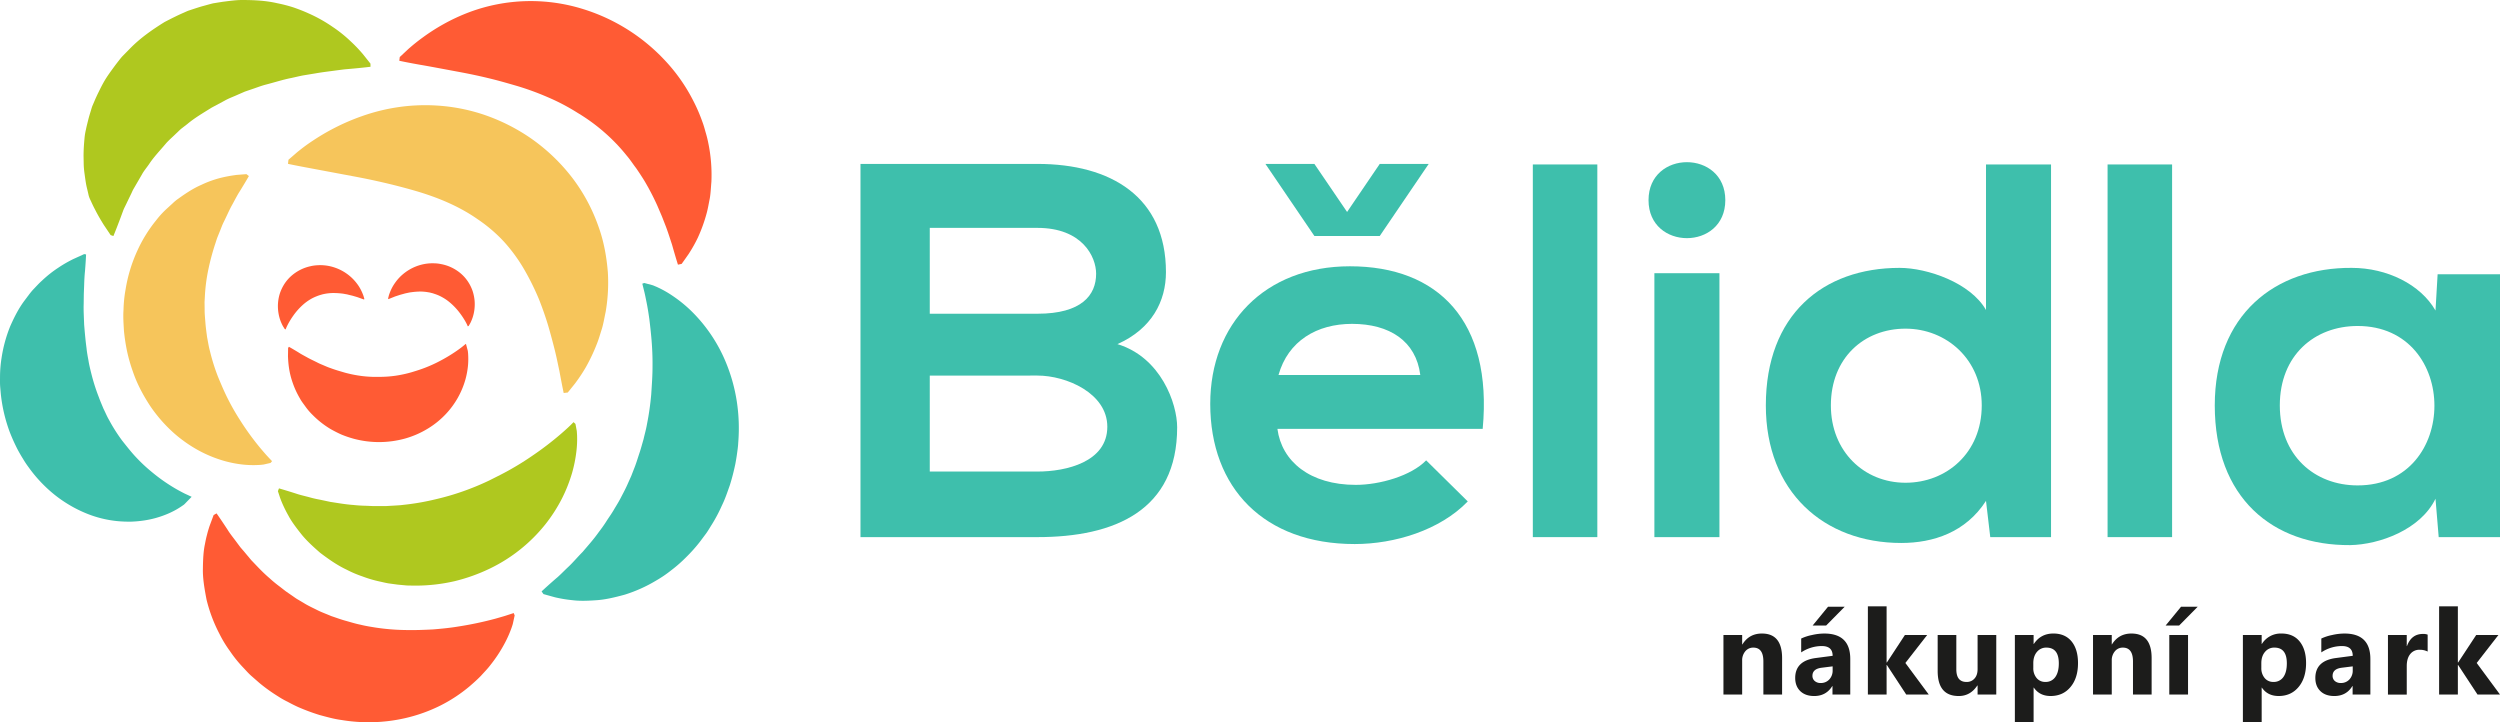
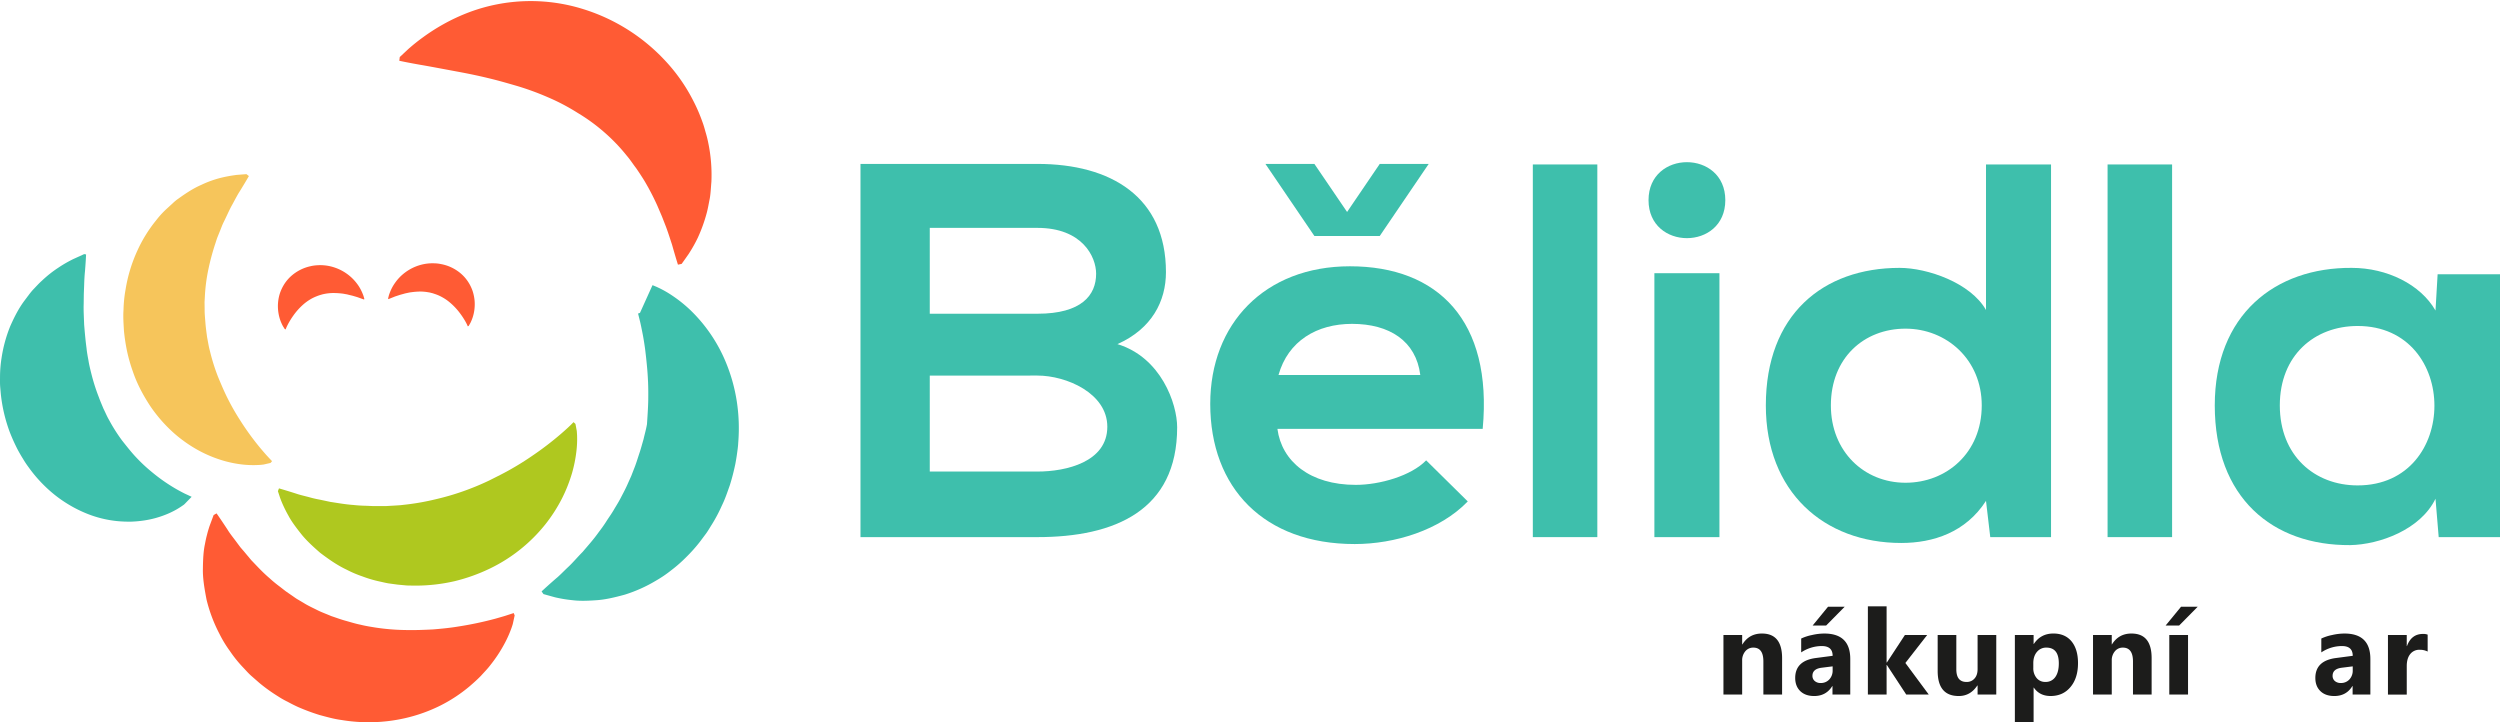
<svg xmlns="http://www.w3.org/2000/svg" id="Group_1651" data-name="Group 1651" width="2533" height="731.815" viewBox="0 0 2533 731.815">
  <path id="Path_2055" data-name="Path 2055" d="M536.506,417.473s-.111.533-.444,1.583c-.35,1.044-.861,2.694-1.577,4.548a115.02,115.02,0,0,1-7.114,15.389,140.973,140.973,0,0,1-13.634,20.482c-2.849,3.793-6.142,7.059-9.6,10.929-3.527,3.616-7.4,7.1-11.568,10.674a152.213,152.213,0,0,1-29,19.177A159.317,159.317,0,0,1,427.2,513.307a166.049,166.049,0,0,1-64.262,1.855c-7.475-.966-14.912-3.082-22.326-5.076a208.8,208.8,0,0,1-21.754-8.092c-3.543-1.616-7.025-3.382-10.441-5.237a88.264,88.264,0,0,1-10.1-5.742,166.01,166.01,0,0,1-18.677-13.429c-2.849-2.5-5.7-4.987-8.5-7.459s-5.226-5.359-7.77-8.008a127.217,127.217,0,0,1-13.529-16.767,120.422,120.422,0,0,1-10.663-17.533,152.137,152.137,0,0,1-13.068-34.727c-2.188-11.446-3.921-21.687-3.671-31.306.111-9.591.522-17.727,2.066-24.82.65-3.5,1.311-6.626,2.071-9.4.65-2.715,1.383-5.07,1.988-7,.55-1.866,1.177-3.388,1.527-4.382.366-1,.561-1.522.561-1.522l2.671-7.192,2.96-1.666,2.821,4.077s3.127,4.515,8.331,12.462c2.438,4.082,6.153,8.514,10.013,13.823.994,1.322,1.994,2.666,3.049,4.077,1.127,1.3,2.3,2.666,3.51,4.043,2.338,2.821,4.815,5.77,7.386,8.864,5.554,5.726,11.357,12.19,18.288,18.072a128.18,128.18,0,0,0,10.741,8.864q2.8,2.174,5.659,4.415c1.977,1.388,3.987,2.777,6,4.165,2.038,1.366,4,2.893,6.137,4.154s4.287,2.527,6.464,3.815c4.249,2.693,8.908,4.776,13.473,7.081,4.56,2.333,9.452,4.015,14.2,6.1,4.9,1.616,9.747,3.46,14.767,4.815,4.993,1.4,9.947,2.971,15.039,3.982,5.015,1.261,10.124,2.049,15.189,2.877a220.294,220.294,0,0,0,30.057,2.494c9.819.228,19.338-.139,28.374-.617,9.019-.739,17.572-1.605,25.391-2.932a348.947,348.947,0,0,0,37.632-7.947c4.454-1.283,8-2.26,10.341-3.016,2.316-.75,3.554-1.161,3.554-1.161l4.632-1.511.983,2.388Z" transform="translate(-16.857 214.353)" fill="#ff5b34" />
  <path id="Path_2056" data-name="Path 2056" d="M538.873,297.838s.083.489.144,1.461c.061,1.011.206,2.532.228,4.3a99.956,99.956,0,0,1-.722,15.228,136.2,136.2,0,0,1-4.382,21.854,152.088,152.088,0,0,1-10.108,25.6,157.382,157.382,0,0,1-17.05,26.552,161.616,161.616,0,0,1-55.748,44.5,179.583,179.583,0,0,1-36.271,13.007,175.959,175.959,0,0,1-38.554,4.465c-3.215-.039-6.414-.033-9.591-.139-3.177-.294-6.342-.589-9.475-.878-3.121-.433-6.22-.839-9.3-1.272-3.071-.528-6.1-1.3-9.086-1.938a122.108,122.108,0,0,1-17.3-5.132,113.357,113.357,0,0,1-15.922-6.8c-10.152-4.782-19.01-11.213-26.841-17.117-7.625-6.637-14.29-12.779-19.51-19.427-5.243-6.626-9.547-12.4-12.574-18.1a131.332,131.332,0,0,1-6.648-13.434c-1.366-3.3-1.994-5.187-1.994-5.187l-2.071-6.292,1.094-2.821,4.01,1.194s4.81,1.4,13.123,4.049c4.1,1.461,9.291,2.538,15.1,4.143,2.916.811,6.059,1.494,9.38,2.1q4.965,1.05,10.38,2.211c7.314,1.094,15.178,2.549,23.609,3.138,4.177.472,8.492.711,12.907.8,2.2.106,4.443.206,6.681.294h6.8c2.3,0,4.6,0,6.931-.022,2.316-.133,4.649-.272,7.009-.4,2.344-.133,4.7-.294,7.075-.461,2.36-.255,4.737-.539,7.12-.811a244.4,244.4,0,0,0,28.607-5.2,256.139,256.139,0,0,0,27.974-8.136,265.939,265.939,0,0,0,26.2-10.841c8.231-4.137,16.256-8.069,23.581-12.373,7.381-4.2,14.151-8.558,20.282-12.779a317.928,317.928,0,0,0,28.646-21.887c6.653-5.726,10.08-9.136,10.08-9.136l2.977-2.982,1.922,1.788Z" transform="translate(45.471 138.548)" fill="#afc81f" />
  <path id="Path_2057" data-name="Path 2057" d="M264.17,263.953s.411-.383,1.211-1.133c.8-.716,2-1.933,3.543-3.21,3.066-2.682,7.57-6.409,13.2-10.474a200.135,200.135,0,0,1,20.41-13.129,195.409,195.409,0,0,1,26.986-12.546,177.965,177.965,0,0,1,115.061-2.982,190.443,190.443,0,0,1,82.905,52.094,175.587,175.587,0,0,1,28.535,40.6,169.3,169.3,0,0,1,9.313,21.493c1.338,3.526,2.321,7.159,3.3,10.719a108.268,108.268,0,0,1,2.633,10.519,159.564,159.564,0,0,1,3.21,39.331c-.533,6.126-.711,11.763-1.677,17.239-1.127,5.509-1.911,10.513-3.277,15.328a156.792,156.792,0,0,1-8.814,24.292,142.9,142.9,0,0,1-8.48,15.223c-1.061,1.727-2.088,3.088-2.7,3.965-.633.894-.95,1.355-.95,1.355l-4.254,5.987-3.754.789-1.472-4.765s-1.744-5.7-4.56-15.661c-1.644-4.9-3.477-10.913-5.97-17.627q-1.933-5.007-4.132-10.613c-1.56-3.665-3.221-7.536-4.943-11.541a250.622,250.622,0,0,0-12.968-24.87c-2.6-4.221-5.4-8.453-8.314-12.707-3.171-4.076-5.976-8.558-9.475-12.6A180.614,180.614,0,0,0,466.086,345.4a185.224,185.224,0,0,0-27.213-19.815,210.449,210.449,0,0,0-29.89-15.717A279.464,279.464,0,0,0,378.038,298.5c-10.308-3-20.321-5.9-30-8.169-9.641-2.349-18.877-4.243-27.441-5.865-17.15-3.171-31.556-5.948-41.68-7.653-10.124-1.8-15.895-2.994-15.895-2.994l-4.771-.988.45-3.766Z" transform="translate(146.322 -211.253)" fill="#ff5b34" />
-   <path id="Path_2058" data-name="Path 2058" d="M223.56,443.578s-.3-.455-.894-1.333c-.578-.883-1.533-2.21-2.5-3.849-2.088-3.332-4.954-8.175-7.958-14.1-1.644-3.01-3.071-6.209-4.715-9.747a22.824,22.824,0,0,1-2-5.881q-.75-3.232-1.588-6.709c-1.105-4.737-1.661-9.686-2.444-15.195a81.933,81.933,0,0,1-.661-8.308c-.044-2.71-.089-5.448-.15-8.264.011-5.653.361-11.541.944-17.655a60.351,60.351,0,0,1,1.483-9.164c.6-3.11,1.422-6.159,2.2-9.33.772-3.2,1.733-6.342,2.721-9.575.489-1.605.933-3.266,1.533-4.854l2-4.66c1.327-3.166,2.782-6.314,4.337-9.463s3.121-6.364,4.882-9.5c3.465-6.27,7.836-12.013,12.179-17.994,2.271-2.871,4.487-5.931,6.931-8.686q3.874-3.932,7.753-7.892c10.485-10.78,22.67-19.232,35.177-27,6.414-3.321,12.84-6.609,19.427-9.452,1.644-.711,3.266-1.533,4.921-2.111l4.959-1.644c3.327-1.055,6.592-2.172,9.941-3.055,3.327-.894,6.609-1.861,9.919-2.66q4.932-.8,9.83-1.577c6.537-.789,13.012-1.766,19.332-1.783,12.59-.017,24.77.677,35.944,3.31a147.984,147.984,0,0,1,16.222,4.2c5.148,1.794,10.085,3.682,14.778,5.809a148.293,148.293,0,0,1,24.925,13.9A133.636,133.636,0,0,1,471.265,254a143.425,143.425,0,0,1,11.269,11.652c1.277,1.411,2.238,2.727,2.9,3.521.65.811.983,1.239.983,1.239l4.937,6.215.044,3.166-4.832.561s-5.143.6-14.14,1.411q-3.383.3-7.437.65c-2.7.344-5.6.728-8.714,1.127-6.209.878-13.234,1.633-20.787,2.977-3.776.611-7.725,1.266-11.8,1.938-4.06.722-8.2,1.777-12.479,2.694-8.6,1.655-17.344,4.565-26.535,6.887-4.587,1.255-9.064,3.032-13.684,4.554-2.294.789-4.615,1.577-6.948,2.377q-3.374,1.483-6.776,2.949c-4.482,2.083-9.236,3.71-13.6,6.181q-6.581,3.532-13.223,7.092c-8.464,5.287-17.15,10.313-24.708,16.667q-2.924,2.266-5.815,4.482c-1.9,1.533-3.565,3.332-5.354,4.954-3.432,3.382-7.12,6.492-10.247,9.985-6.048,7.236-12.44,13.79-17.233,21.087-2.449,3.6-5.282,6.82-7.242,10.452q-3.107,5.374-6.009,10.347c-.95,1.655-1.9,3.293-2.821,4.871-.889,1.61-1.494,3.266-2.3,4.821-1.516,3.132-2.955,6.1-4.293,8.9-1.3,2.849-2.749,5.315-3.7,7.981-.983,2.649-1.872,5.06-2.688,7.259-3.271,8.725-5.271,13.673-5.271,13.673l-1.866,4.61-2.816-.955Z" transform="translate(-115.993 -212.145)" fill="#afc81f" />
-   <path id="Path_2059" data-name="Path 2059" d="M243.878,281.922s.45-.378,1.294-1.111,2.122-1.9,3.754-3.149c3.282-2.643,8.025-6.309,14.045-10.252a224.751,224.751,0,0,1,21.676-12.779,220.829,220.829,0,0,1,28.285-12.185,194.4,194.4,0,0,1,34.444-8.764,189.632,189.632,0,0,1,40.6-2.01,185.321,185.321,0,0,1,46.4,8.636,192.9,192.9,0,0,1,49.022,24.153,189.768,189.768,0,0,1,42.575,40.448,178.525,178.525,0,0,1,26.33,48.756c6.02,16.417,8.5,32.217,9.73,46.879a174.739,174.739,0,0,1-2.221,40.22c-1.322,6.076-2.2,11.763-3.832,17.167-1.738,5.393-3.1,10.363-5,15.089a184.428,184.428,0,0,1-11.252,23.82,159.788,159.788,0,0,1-9.774,14.889c-1.183,1.71-2.321,3-3,3.876-.705.883-1.077,1.333-1.077,1.333l-4.454,5.526-4.143.489-1.005-4.887s-1.277-6.264-3.288-17.189c-1.177-5.443-2.477-12.057-4.271-19.555-1.844-7.481-4.049-15.872-6.642-24.908-2.638-9.019-5.954-18.638-9.886-28.546A260.923,260.923,0,0,0,477.5,398.138a166.174,166.174,0,0,0-20.443-28.168A151.967,151.967,0,0,0,430.11,346.9c-19.527-13.723-42.286-22.781-64.317-29.1-22.037-6.342-43.285-11.018-61.64-14.412-18.416-3.449-33.772-6.326-44.5-8.342-10.785-1.988-16.944-3.266-16.944-3.266l-4.765-.989.494-4.16Z" transform="translate(53.841 -124.775)" fill="#f6c55b" />
-   <path id="Path_2060" data-name="Path 2060" d="M420.081,281.731a7.587,7.587,0,0,1,.155,1.027c.061.689.222,1.794.256,2.988a76.535,76.535,0,0,1-.122,10.624,80.83,80.83,0,0,1-2.777,15.017,84.3,84.3,0,0,1-19.588,34.433,86.2,86.2,0,0,1-18.16,14.767,91.475,91.475,0,0,1-23.092,10.141,98.8,98.8,0,0,1-52.121.289,110.1,110.1,0,0,1-12.14-4.1c-3.888-1.694-7.586-3.621-11.146-5.6a91.566,91.566,0,0,1-18.4-14.4,63.053,63.053,0,0,1-7.1-8.214c-2.066-2.949-4.171-5.443-5.748-8.447a86.186,86.186,0,0,1-7.636-16.689,80.675,80.675,0,0,1-3.532-14.545,100.746,100.746,0,0,1-.939-10.352c-.1-1.155-.017-2.238-.039-2.9l.033-1,.078-5.765.833-1.189,2.838,1.627s2.638,1.522,7.131,4.254c2.188,1.477,5.015,2.932,8.214,4.7,3.16,1.816,6.9,3.482,10.874,5.5,1.955,1.055,4.126,1.86,6.309,2.816,2.188.927,4.438,1.944,6.842,2.721,4.715,1.783,9.813,3.21,15.05,4.748a127.751,127.751,0,0,0,16.406,3.232,115.3,115.3,0,0,0,17.144.883,118.28,118.28,0,0,0,17.1-1.138,124.446,124.446,0,0,0,16.289-3.527c5.187-1.555,10.219-3.149,14.862-5.021a135.494,135.494,0,0,0,12.873-5.865,161.546,161.546,0,0,0,18.3-10.985c4.282-2.988,6.442-4.815,6.442-4.815l2.5-2.072.272.283Z" transform="translate(53.845 73.544)" fill="#ff5b34" />
  <path id="Path_2061" data-name="Path 2061" d="M241.646,323.058s-.089-.122-.272-.444c-.15-.289-.439-.755-.705-1.283a44.5,44.5,0,0,1-2.077-4.809,40.165,40.165,0,0,1-1.877-7.27,43.136,43.136,0,0,1-.572-9.119,43.8,43.8,0,0,1,1.716-10.213,42.793,42.793,0,0,1,4.815-10.33,40.3,40.3,0,0,1,8.292-9.247,43.7,43.7,0,0,1,11.446-6.7,44.257,44.257,0,0,1,6.559-2,38.25,38.25,0,0,1,6.787-.994,45.32,45.32,0,0,1,13.29,1.005,47.91,47.91,0,0,1,11.624,4.332,47.291,47.291,0,0,1,9.08,6.276,46.757,46.757,0,0,1,6.431,6.959,41.494,41.494,0,0,1,4.032,6.409,49.077,49.077,0,0,1,2.094,4.7,16.724,16.724,0,0,1,.633,1.794l.733,2.566-.239.683-1.444-.494s-1.472-.544-4.076-1.466c-1.294-.5-2.877-.939-4.7-1.477-1.8-.578-3.888-.983-6.109-1.561-1.116-.317-2.294-.45-3.5-.694a35,35,0,0,0-3.727-.516,74.443,74.443,0,0,0-7.986-.405,48.752,48.752,0,0,0-8.314.85l-2.06.422-2.038.589a40.647,40.647,0,0,0-4,1.388,41.877,41.877,0,0,0-7.481,3.754,47.38,47.38,0,0,0-6.526,4.909,64.072,64.072,0,0,0-9.747,10.957,78.852,78.852,0,0,0-5.554,9.014c-1.183,2.3-1.716,3.649-1.716,3.649l-.505,1.355-.939-.411Z" transform="translate(45.47 8.126)" fill="#ff5b34" />
  <path id="Path_2062" data-name="Path 2062" d="M339.128,321.45s.094-.139.261-.45c.139-.294.422-.761.661-1.327a40.948,40.948,0,0,0,1.916-4.865,41.863,41.863,0,0,0,1.644-7.336,43.36,43.36,0,0,0,.267-9.125,44.565,44.565,0,0,0-2.072-10.141,42.233,42.233,0,0,0-5.154-10.163,40.11,40.11,0,0,0-8.6-8.969,43.4,43.4,0,0,0-11.663-6.326,45.048,45.048,0,0,0-6.62-1.755,36.436,36.436,0,0,0-6.809-.772,45.06,45.06,0,0,0-13.262,1.455,47.221,47.221,0,0,0-11.463,4.7,48.278,48.278,0,0,0-8.88,6.565,46.62,46.62,0,0,0-6.181,7.192,42.537,42.537,0,0,0-3.815,6.526,50.632,50.632,0,0,0-1.938,4.776,16.557,16.557,0,0,0-.566,1.816l-.644,2.583.25.677,1.438-.533s1.461-.6,4.015-1.616c1.278-.561,2.86-1.038,4.654-1.627,1.794-.644,3.854-1.122,6.059-1.772,1.105-.339,2.277-.527,3.477-.8a33.114,33.114,0,0,1,3.71-.65,72.894,72.894,0,0,1,7.97-.672,45.7,45.7,0,0,1,8.319.583l2.088.339,2.055.511c1.377.295,2.7.839,4.054,1.261a42.721,42.721,0,0,1,7.592,3.521,45.326,45.326,0,0,1,6.681,4.676,64.423,64.423,0,0,1,10.124,10.619,80.9,80.9,0,0,1,5.854,8.825c1.266,2.272,1.833,3.588,1.833,3.588l.55,1.333.933-.439Z" transform="translate(137.014 6.568)" fill="#ff5b34" />
  <path id="Path_2063" data-name="Path 2063" d="M350.286,538.073a10.9,10.9,0,0,1-1.394.183,37.848,37.848,0,0,1-4.082.328,100.437,100.437,0,0,1-14.645-.305,115.277,115.277,0,0,1-21.076-4.1,129.289,129.289,0,0,1-24.819-10.274,138.088,138.088,0,0,1-25.7-18.144,147.831,147.831,0,0,1-23.414-26.913c-6.881-10.513-13.29-22.187-17.672-35.2a164.778,164.778,0,0,1-5.715-19.96,189.642,189.642,0,0,1-3.216-20.971c-.411-7.086-.961-14.178-.45-21.3a133.316,133.316,0,0,1,2.138-20.959,151.9,151.9,0,0,1,11.685-38.582,141.089,141.089,0,0,1,19.144-31.073,90.542,90.542,0,0,1,11.219-12.185c1.96-1.8,3.882-3.565,5.787-5.293a42.958,42.958,0,0,1,5.809-4.737c8.025-5.8,15.523-10.58,23.037-13.818a106.044,106.044,0,0,1,19.988-7.192,137.232,137.232,0,0,1,14.167-2.666c1.588-.283,3.038-.317,3.91-.411.911-.072,1.377-.105,1.377-.105l6.27-.483,2.51,1.944-2.155,3.677s-2.482,4.26-6.959,11.541c-2.366,3.56-4.715,8.2-7.553,13.4-2.96,5.154-5.565,11.33-8.786,17.822-1.677,3.238-2.844,6.853-4.371,10.447-.727,1.8-1.477,3.649-2.227,5.52-.7,1.888-1.272,3.849-1.916,5.815a238.461,238.461,0,0,0-6.831,25.036,177.3,177.3,0,0,0-3.754,27.38c-.111,2.338-.25,4.693-.383,7.07l.094,7.109c-.078,4.76.467,9.5.811,14.251.366,4.743,1.061,9.491,1.677,14.19.944,4.671,1.577,9.386,2.849,13.929a201.048,201.048,0,0,0,8.292,26.408c3.46,8.28,6.853,16.344,10.7,23.687a231.269,231.269,0,0,0,11.685,20.243,273.415,273.415,0,0,0,20.649,28.363c2.749,3.221,4.9,5.759,6.42,7.4,1.516,1.616,2.321,2.5,2.321,2.5l2.9,3.066-1.527,1.794Z" transform="translate(-82.957 -67.465)" fill="#f6c55b" />
  <path id="Path_2064" data-name="Path 2064" d="M372.336,511.856a8.4,8.4,0,0,1-1.194.944c-.861.589-2.138,1.522-3.7,2.483a66.476,66.476,0,0,1-5.876,3.41,79.377,79.377,0,0,1-8,3.677,97.179,97.179,0,0,1-21.759,5.953,113.225,113.225,0,0,1-13.346,1.261,125.513,125.513,0,0,1-14.578-.577,112.456,112.456,0,0,1-31.478-7.964,131.3,131.3,0,0,1-31.339-18.416,141.016,141.016,0,0,1-26.9-28.463,91.254,91.254,0,0,1-5.548-8.386c-1.81-2.821-3.454-5.77-5.081-8.73a186.949,186.949,0,0,1-8.292-18.322,158.364,158.364,0,0,1-8.98-38.1c-.278-3.2-.611-6.331-.794-9.475-.128-3.138-.039-6.2-.039-9.264a124.433,124.433,0,0,1,1.516-17.922,140.821,140.821,0,0,1,8.8-32.339c4.293-9.752,8.93-18.688,14.689-26.285,2.943-3.821,5.426-7.453,8.436-10.758,3.154-3.243,5.8-6.287,8.908-9.025a117.819,117.819,0,0,1,16.928-13.412,124.777,124.777,0,0,1,12.946-7.6c1.544-.839,2.96-1.422,3.832-1.838.878-.394,1.333-.611,1.333-.611L270.7,258.5l1.916.355-.261,5s-.233,4.532-.878,12.368c-.417,3.91-.666,8.664-.827,14.112-.106,2.721-.222,5.62-.333,8.664-.044,3.06-.072,6.253-.117,9.6-.25,6.675.211,13.873.467,21.459.633,7.564,1.3,15.528,2.4,23.67.394,4.093,1.155,8.2,1.927,12.335.65,4.188,1.649,8.314,2.682,12.468a192.991,192.991,0,0,0,7.736,24.619c1.461,4.065,3.182,7.992,4.821,11.963,1.922,3.821,3.516,7.8,5.665,11.446a171.352,171.352,0,0,0,13.268,20.91c4.965,6.248,9.752,12.4,14.878,17.705a161.007,161.007,0,0,0,15.2,14.123,176.112,176.112,0,0,0,25.6,17.755c3.288,1.821,5.881,3.2,7.67,4.082,1.749.822,2.688,1.233,2.688,1.233l4.36,2.05Z" transform="translate(-185.403 -1.05)" fill="#3ebfac" />
-   <path id="Path_2065" data-name="Path 2065" d="M396.581,266.015a13.343,13.343,0,0,1,1.505.561c.994.439,2.56,1.033,4.31,1.894a103.185,103.185,0,0,1,14.495,8.28,136.028,136.028,0,0,1,18.971,15.378,156.524,156.524,0,0,1,35.916,54.126A171.718,171.718,0,0,1,482,383.8a179.541,179.541,0,0,1,1.444,41.9c-.15,3.61-.689,7.181-1.188,10.78-.461,3.621-1.111,7.214-1.766,10.8-1.505,7.17-3.327,14.317-5.531,21.343-2.477,6.953-4.782,13.962-8.042,20.554A153.1,153.1,0,0,1,456.7,508.516c-1.95,3.038-3.7,6.17-5.8,9.069q-3.2,4.307-6.381,8.536A157.071,157.071,0,0,1,430.687,541.6a140.334,140.334,0,0,1-14.978,13.157,122.477,122.477,0,0,1-15.672,10.652,145.994,145.994,0,0,1-31.562,14.156c-10.508,2.871-20.049,5.132-29.185,5.659-9.058.633-16.883.828-23.814-.061a130.427,130.427,0,0,1-16.106-2.571c-1.855-.383-3.393-.878-4.387-1.127-.994-.283-1.516-.427-1.516-.427l-7.353-2.049-1.9-2.721,3.61-3.327s3.949-3.626,10.924-9.691c3.61-2.916,7.492-7.037,12.151-11.463,4.749-4.338,9.375-9.958,14.928-15.556,5.1-6.053,10.857-12.357,16.067-19.71,2.721-3.588,5.487-7.3,7.986-11.313,2.532-4,5.426-7.864,7.842-12.157,2.51-4.209,5.176-8.408,7.414-12.951,2.371-4.471,4.737-9,6.764-13.756l3.171-7.07,2.821-7.281c2-4.837,3.471-9.88,5.126-14.851,1.7-4.965,3.033-10.052,4.5-15.078,1.149-5.1,2.621-10.119,3.477-15.25a276.248,276.248,0,0,0,4.31-30.251c.644-9.9,1.344-19.516,1.305-28.674.106-9.141-.311-17.822-.944-25.819-.661-7.975-1.488-15.295-2.288-21.787-.916-6.464-1.827-12.107-2.771-16.683-.922-4.593-1.644-8.208-2.233-10.613l-.905-3.654-1.2-4.837,1.96-.722Z" transform="translate(264.526 22.944)" fill="#3ebfac" />
+   <path id="Path_2065" data-name="Path 2065" d="M396.581,266.015a13.343,13.343,0,0,1,1.505.561c.994.439,2.56,1.033,4.31,1.894a103.185,103.185,0,0,1,14.495,8.28,136.028,136.028,0,0,1,18.971,15.378,156.524,156.524,0,0,1,35.916,54.126A171.718,171.718,0,0,1,482,383.8a179.541,179.541,0,0,1,1.444,41.9c-.15,3.61-.689,7.181-1.188,10.78-.461,3.621-1.111,7.214-1.766,10.8-1.505,7.17-3.327,14.317-5.531,21.343-2.477,6.953-4.782,13.962-8.042,20.554A153.1,153.1,0,0,1,456.7,508.516c-1.95,3.038-3.7,6.17-5.8,9.069q-3.2,4.307-6.381,8.536A157.071,157.071,0,0,1,430.687,541.6a140.334,140.334,0,0,1-14.978,13.157,122.477,122.477,0,0,1-15.672,10.652,145.994,145.994,0,0,1-31.562,14.156c-10.508,2.871-20.049,5.132-29.185,5.659-9.058.633-16.883.828-23.814-.061a130.427,130.427,0,0,1-16.106-2.571c-1.855-.383-3.393-.878-4.387-1.127-.994-.283-1.516-.427-1.516-.427l-7.353-2.049-1.9-2.721,3.61-3.327s3.949-3.626,10.924-9.691c3.61-2.916,7.492-7.037,12.151-11.463,4.749-4.338,9.375-9.958,14.928-15.556,5.1-6.053,10.857-12.357,16.067-19.71,2.721-3.588,5.487-7.3,7.986-11.313,2.532-4,5.426-7.864,7.842-12.157,2.51-4.209,5.176-8.408,7.414-12.951,2.371-4.471,4.737-9,6.764-13.756l3.171-7.07,2.821-7.281c2-4.837,3.471-9.88,5.126-14.851,1.7-4.965,3.033-10.052,4.5-15.078,1.149-5.1,2.621-10.119,3.477-15.25c.644-9.9,1.344-19.516,1.305-28.674.106-9.141-.311-17.822-.944-25.819-.661-7.975-1.488-15.295-2.288-21.787-.916-6.464-1.827-12.107-2.771-16.683-.922-4.593-1.644-8.208-2.233-10.613l-.905-3.654-1.2-4.837,1.96-.722Z" transform="translate(264.526 22.944)" fill="#3ebfac" />
  <g id="Group_1649" data-name="Group 1649" transform="translate(871.842 164.323)">
    <path id="Path_2066" data-name="Path 2066" d="M651.888,351.7c0,29.173-14.034,57.264-49.15,72.931,44.3,13.5,60.5,60.485,60.5,84.277,0,84.26-63.2,111.268-141.524,111.268H342.387V242.049H521.716C596.263,242.049,651.888,275.543,651.888,351.7Zm-239.3,42.141H521.716c44.824,0,59.424-18.91,59.424-40.52,0-17.289-14.051-46.457-59.424-46.457H412.591Zm0,159.907H521.716c29.168,0,70.765-9.741,70.765-45.385,0-34.039-41.6-51.866-70.765-51.866H412.591Z" transform="translate(-342.387 -240.294)" fill="#3ebfac" />
    <path id="Path_2067" data-name="Path 2067" d="M474.262,425.485c4.338,32.95,32.944,56.714,79.4,56.714,24.325,0,56.181-9.186,71.3-24.836l42.153,41.6c-28.107,29.146-74.009,43.191-114.545,43.191-91.819,0-146.378-56.7-146.378-142.074,0-81.012,55.109-139.353,141.547-139.353,89.1,0,144.757,55.087,134.494,164.761Zm144.762-54.576c-4.31-34.572-31.328-51.844-69.143-51.844-35.644,0-64.8,17.272-74.536,51.844Z" transform="translate(-51.821 -155.254)" fill="#3ebfac" />
    <path id="Path_2068" data-name="Path 2068" d="M530.408,242.148V619.727H465.047V242.148Z" transform="translate(216.168 -239.843)" fill="#3ebfac" />
    <path id="Path_2069" data-name="Path 2069" d="M563.952,280.22c0,51.316-77.8,51.316-77.8,0S563.952,228.9,563.952,280.22Zm-71.865,74v267.4H558v-267.4Z" transform="translate(312.292 -241.733)" fill="#3ebfac" />
    <path id="Path_2070" data-name="Path 2070" d="M796.521,242.148V619.727H734.942l-4.315-36.738c-20.515,31.889-53.476,42.669-85.876,42.669-78.335,0-137.193-51.849-137.193-139.375,0-91.813,57.8-139.353,135.555-139.353,28.112,0,71.87,15.123,87.515,42.674V242.148ZM573.452,486.282c0,46.473,33.494,78.351,75.613,78.351,41.586,0,77.252-30.262,77.252-78.351,0-46.44-35.666-77.768-77.252-77.768C606.946,408.514,573.452,438.226,573.452,486.282Z" transform="translate(409.745 -239.843)" fill="#3ebfac" />
    <path id="Path_2071" data-name="Path 2071" d="M635.271,242.148V619.727H569.9V242.148Z" transform="translate(693.654 -239.843)" fill="#3ebfac" />
    <path id="Path_2072" data-name="Path 2072" d="M815.25,267.505h63.206v266.31H816.344L813.1,494.929c-15.14,31.323-56.726,46.445-86.438,46.99-78.856.533-137.2-48.073-137.2-141.547,0-91.813,61.057-139.892,138.831-139.353,35.644,0,69.671,16.75,84.811,43.219ZM655.365,400.372c0,50.811,35.121,81.051,78.857,81.051,103.731,0,103.731-161.523,0-161.523C690.486,319.9,655.365,349.611,655.365,400.372Z" transform="translate(782.701 -153.932)" fill="#3ebfac" />
    <path id="Path_2073" data-name="Path 2073" d="M465.882,315.078l-49.62-73.03h49.62l33.127,48.684L532.1,242.048h49.615L532.1,315.078Z" transform="translate(-5.985 -240.299)" fill="#3ebfac" />
  </g>
  <g id="Group_1650" data-name="Group 1650" transform="translate(1746.192 614.33)">
    <path id="Path_2074" data-name="Path 2074" d="M559.248,389.549h-18.96V356.01c0-9.347-3.371-14.023-10.174-14.023a10.333,10.333,0,0,0-8.153,3.732,14.1,14.1,0,0,0-3.177,9.4v34.427h-18.96V329.186h18.96v9.558h.256q6.806-11.03,19.788-11.019,20.393,0,20.421,24.88Z" transform="translate(-499.823 -300.16)" fill="#1c1c1b" />
    <path id="Path_2075" data-name="Path 2075" d="M563.027,322.84l-18.788,19.038H530.56l15.589-19.038Zm-12.185,64.423v-4.026l-11.191,1.388c-6.136.778-9.28,3.538-9.28,8.208a6.643,6.643,0,0,0,2.282,5.2,8.635,8.635,0,0,0,6.087,2.06,11.39,11.39,0,0,0,8.731-3.632,13.016,13.016,0,0,0,3.371-9.2m17.849,24.531H550.681v-8.63h-.189c-4.176,6.759-10.269,10.119-18.333,10.119q-8.947,0-14.1-4.959c-3.415-3.349-5.142-7.775-5.142-13.318,0-11.7,7.053-18.5,21.2-20.271l16.728-2.194c0-6.6-3.682-9.891-10.946-9.891a37.831,37.831,0,0,0-20.926,6.431V355.046a47.076,47.076,0,0,1,10.869-3.549,57.484,57.484,0,0,1,12.5-1.527q26.358,0,26.358,25.747Z" transform="translate(-440.202 -322.405)" fill="#1c1c1b" />
    <path id="Path_2076" data-name="Path 2076" d="M587.85,412.152H565.039l-19.622-29.938h-.272v29.938H526.174v-89.39h18.971v56.915h.272l18.3-27.888h22.551l-22.1,28.365Z" transform="translate(-379.83 -322.762)" fill="#1c1c1b" />
    <path id="Path_2077" data-name="Path 2077" d="M598.275,388.351H579.354v-9.163h-.289q-7.015,10.671-18.833,10.652-21.334,0-21.326-25.413V327.988h18.9v34.777c0,8.525,3.421,12.823,10.3,12.823a10.222,10.222,0,0,0,8.192-3.549c2.049-2.277,3.055-5.487,3.055-9.491V327.988h18.921Z" transform="translate(-321.851 -298.963)" fill="#1c1c1b" />
    <path id="Path_2078" data-name="Path 2078" d="M571.667,357.813v4.8a15.2,15.2,0,0,0,3.376,10.208,11.006,11.006,0,0,0,8.841,3.949,11.641,11.641,0,0,0,10.03-4.893c2.41-3.31,3.6-7.92,3.6-13.962q0-15.911-12.64-15.922a12.015,12.015,0,0,0-9.5,4.326c-2.46,2.9-3.71,6.726-3.71,11.491m.555,24.742h-.25v34.794H552.99V329.206h18.983v9.08h.25c4.676-7.042,11.246-10.563,19.8-10.563q11.888,0,18.46,8.047c4.326,5.359,6.487,12.69,6.487,21.9,0,10.058-2.516,18.15-7.6,24.242-5.07,6.109-11.824,9.124-20.221,9.124-7.375,0-13.062-2.832-16.922-8.48" transform="translate(-257.717 -300.17)" fill="#1c1c1b" />
    <path id="Path_2079" data-name="Path 2079" d="M626.633,389.549h-18.9V356.01c0-9.347-3.449-14.023-10.252-14.023a10.188,10.188,0,0,0-8.092,3.732,14.028,14.028,0,0,0-3.154,9.4v34.427H567.248V329.186h18.983v9.558h.194q6.831-11.03,19.766-11.019,20.435,0,20.443,24.88Z" transform="translate(-192.791 -300.16)" fill="#1c1c1b" />
    <path id="Path_2080" data-name="Path 2080" d="M603.216,411.793H584.222V351.43h18.994ZM613,322.84,594.18,341.878H580.49l15.623-19.038Z" transform="translate(-132.491 -322.405)" fill="#1c1c1b" />
-     <path id="Path_2081" data-name="Path 2081" d="M613.267,357.813v4.8a15.367,15.367,0,0,0,3.371,10.208,11.051,11.051,0,0,0,8.864,3.949,11.7,11.7,0,0,0,10.057-4.893c2.394-3.31,3.555-7.92,3.555-13.962q0-15.911-12.6-15.922a11.9,11.9,0,0,0-9.5,4.326c-2.483,2.9-3.743,6.726-3.743,11.491m.567,24.742h-.217v34.794H594.59V329.206h19.027v9.08h.217a22.4,22.4,0,0,1,19.76-10.563q11.98,0,18.494,8.047c4.332,5.359,6.52,12.69,6.52,21.9,0,10.058-2.516,18.15-7.6,24.242-5.1,6.109-11.8,9.124-20.2,9.124q-11.163,0-16.972-8.48" transform="translate(-68.284 -300.17)" fill="#1c1c1b" />
    <path id="Path_2082" data-name="Path 2082" d="M645.685,365.018v-4.026l-11.174,1.388c-6.137.778-9.23,3.538-9.23,8.208a6.843,6.843,0,0,0,2.211,5.2,8.921,8.921,0,0,0,6.164,2.06,11.418,11.418,0,0,0,8.7-3.632,13.114,13.114,0,0,0,3.332-9.2m17.866,24.531H645.563v-8.63h-.228c-4.076,6.759-10.213,10.119-18.327,10.119-5.937,0-10.674-1.649-14.062-4.959-3.46-3.349-5.137-7.775-5.137-13.318,0-11.7,7-18.5,21.237-20.271l16.639-2.194c0-6.6-3.615-9.891-10.913-9.891a37.717,37.717,0,0,0-20.916,6.431V332.8a47.077,47.077,0,0,1,10.852-3.549,57.5,57.5,0,0,1,12.557-1.527q26.283,0,26.286,25.747Z" transform="translate(-8.089 -300.16)" fill="#1c1c1b" />
    <path id="Path_2083" data-name="Path 2083" d="M661.275,345.663a17.088,17.088,0,0,0-8.047-1.811,11.61,11.61,0,0,0-9.68,4.454c-2.333,2.955-3.449,6.976-3.449,12.107v28.829H621.055V328.869H640.1v11.207h.239c2.972-8.181,8.42-12.279,16.195-12.279a12.77,12.77,0,0,1,4.743.716Z" transform="translate(52.229 -299.833)" fill="#1c1c1b" />
-     <path id="Path_2084" data-name="Path 2084" d="M692.085,412.152H669.306l-19.654-29.938h-.26v29.938h-19v-89.39h19v56.915h.26l18.332-27.888H690.5l-22.03,28.365Z" transform="translate(94.723 -322.762)" fill="#1c1c1b" />
  </g>
</svg>